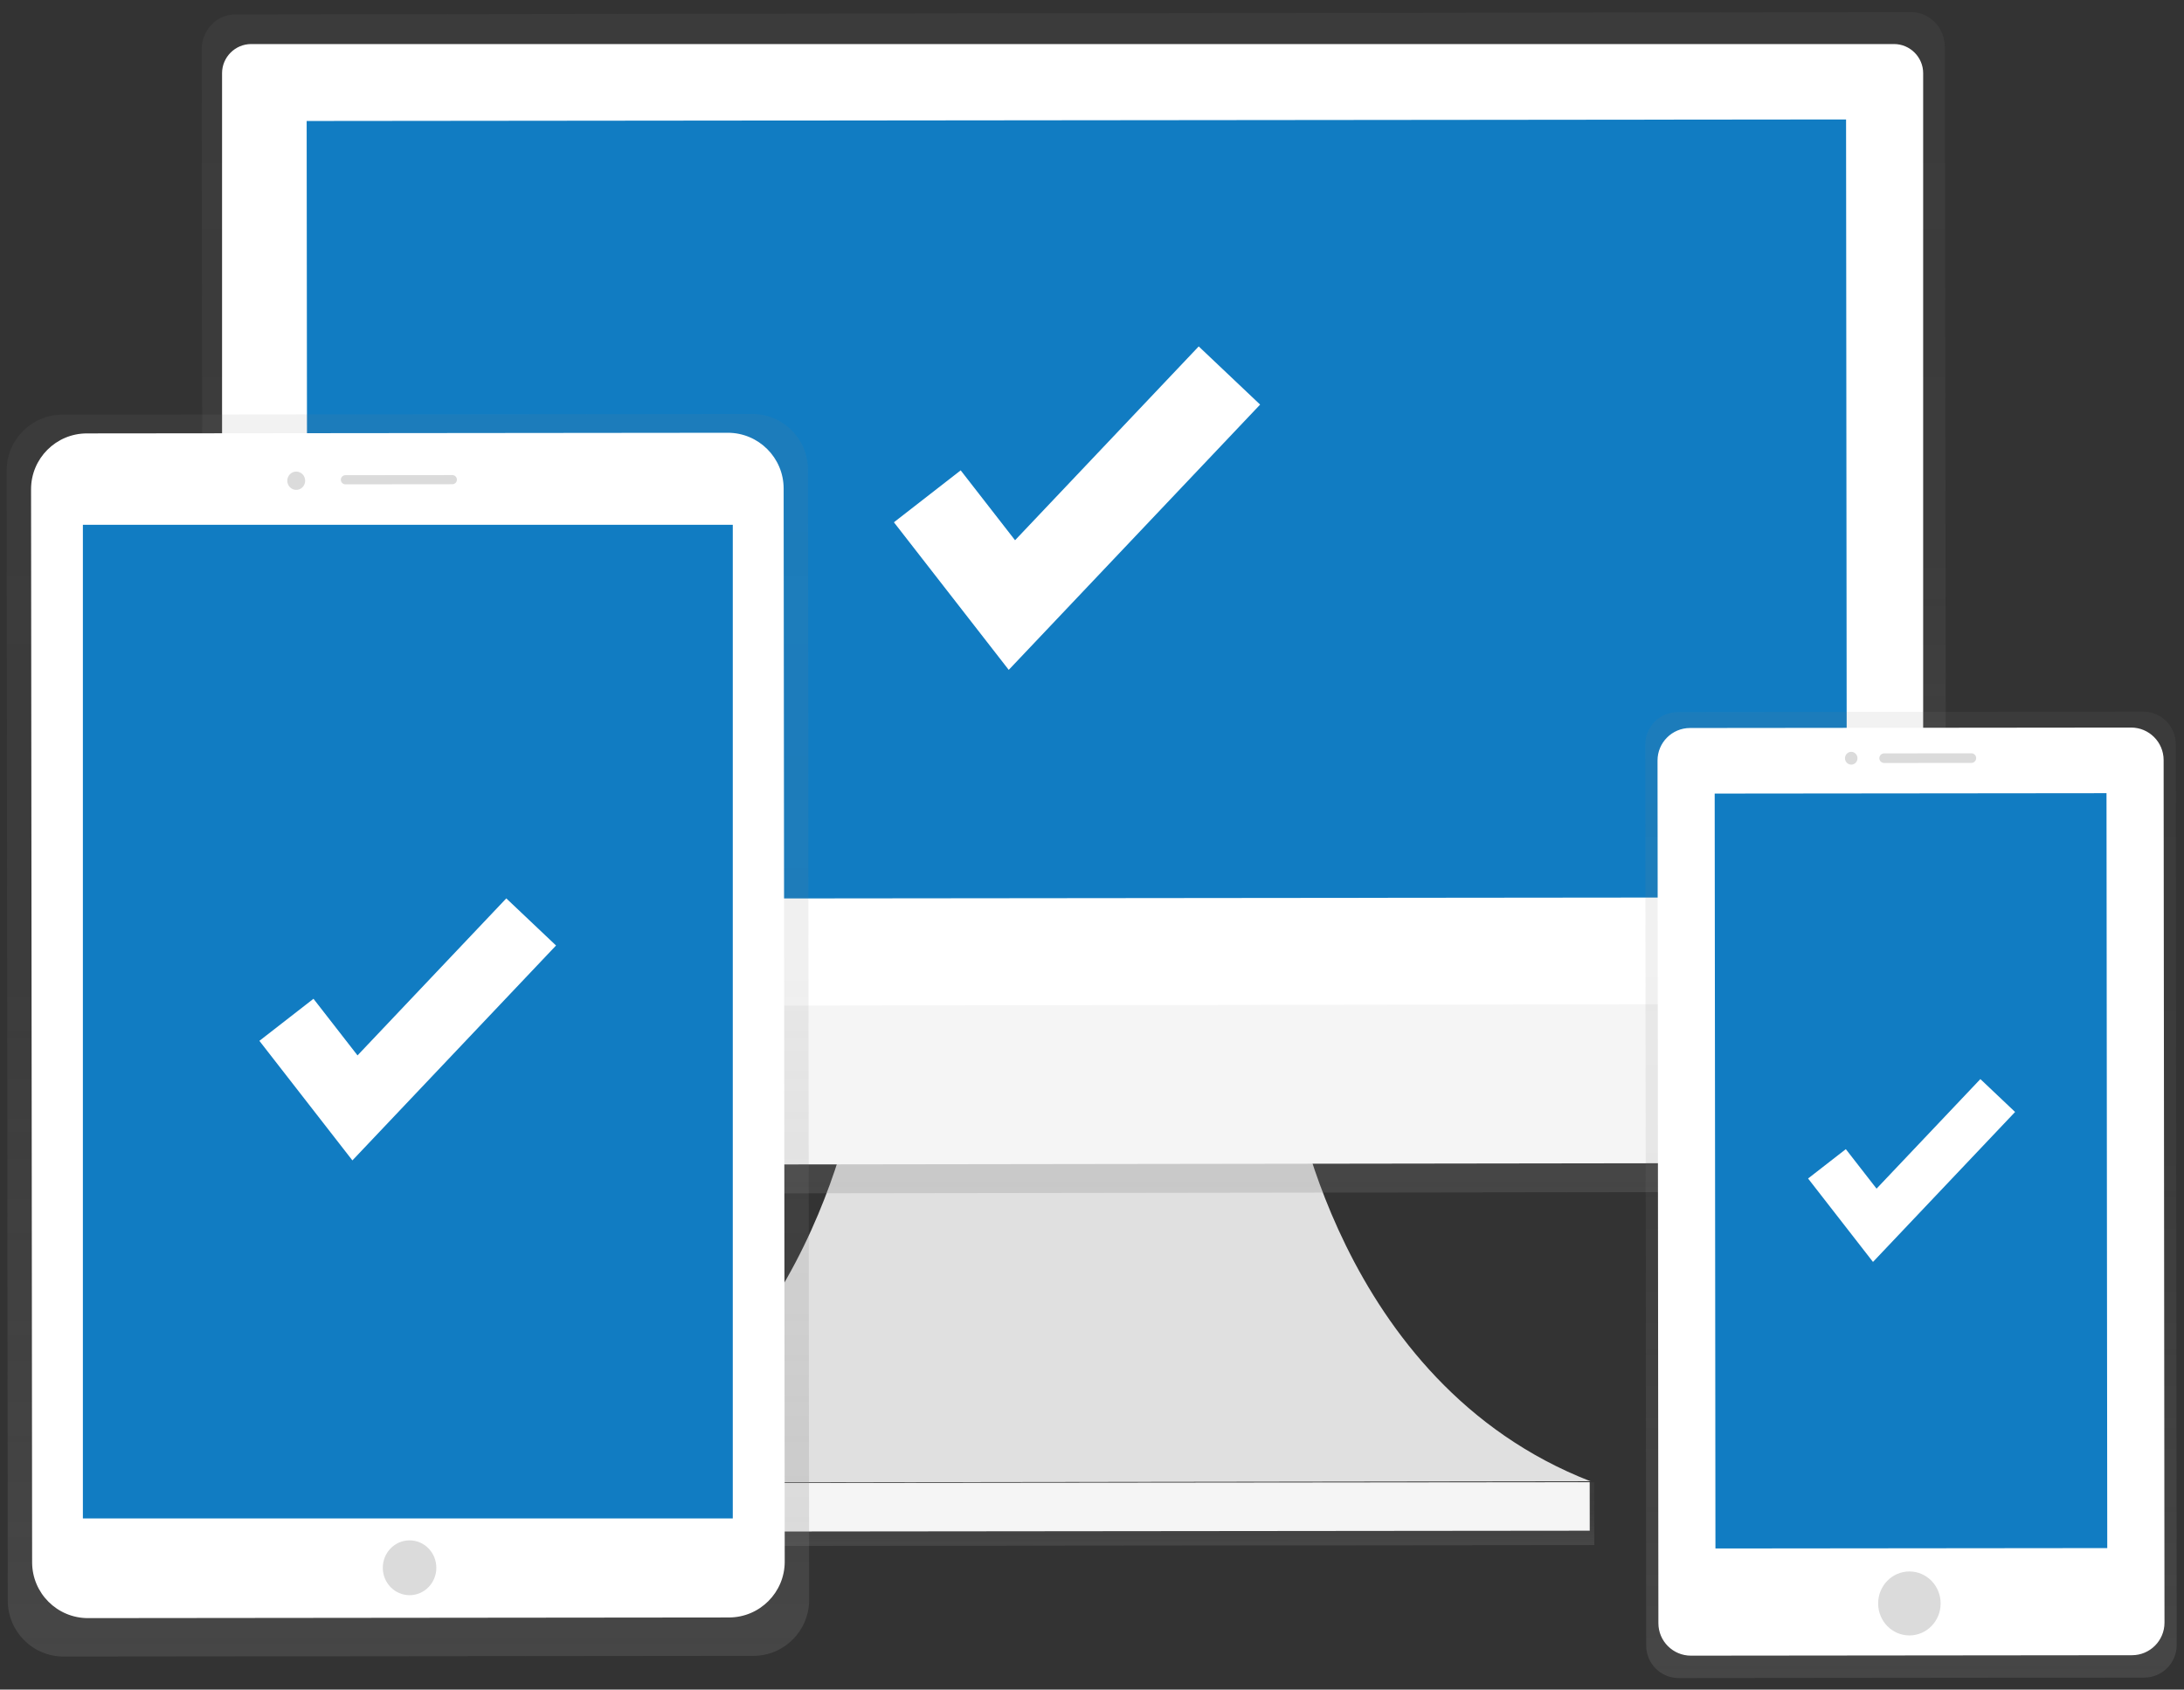
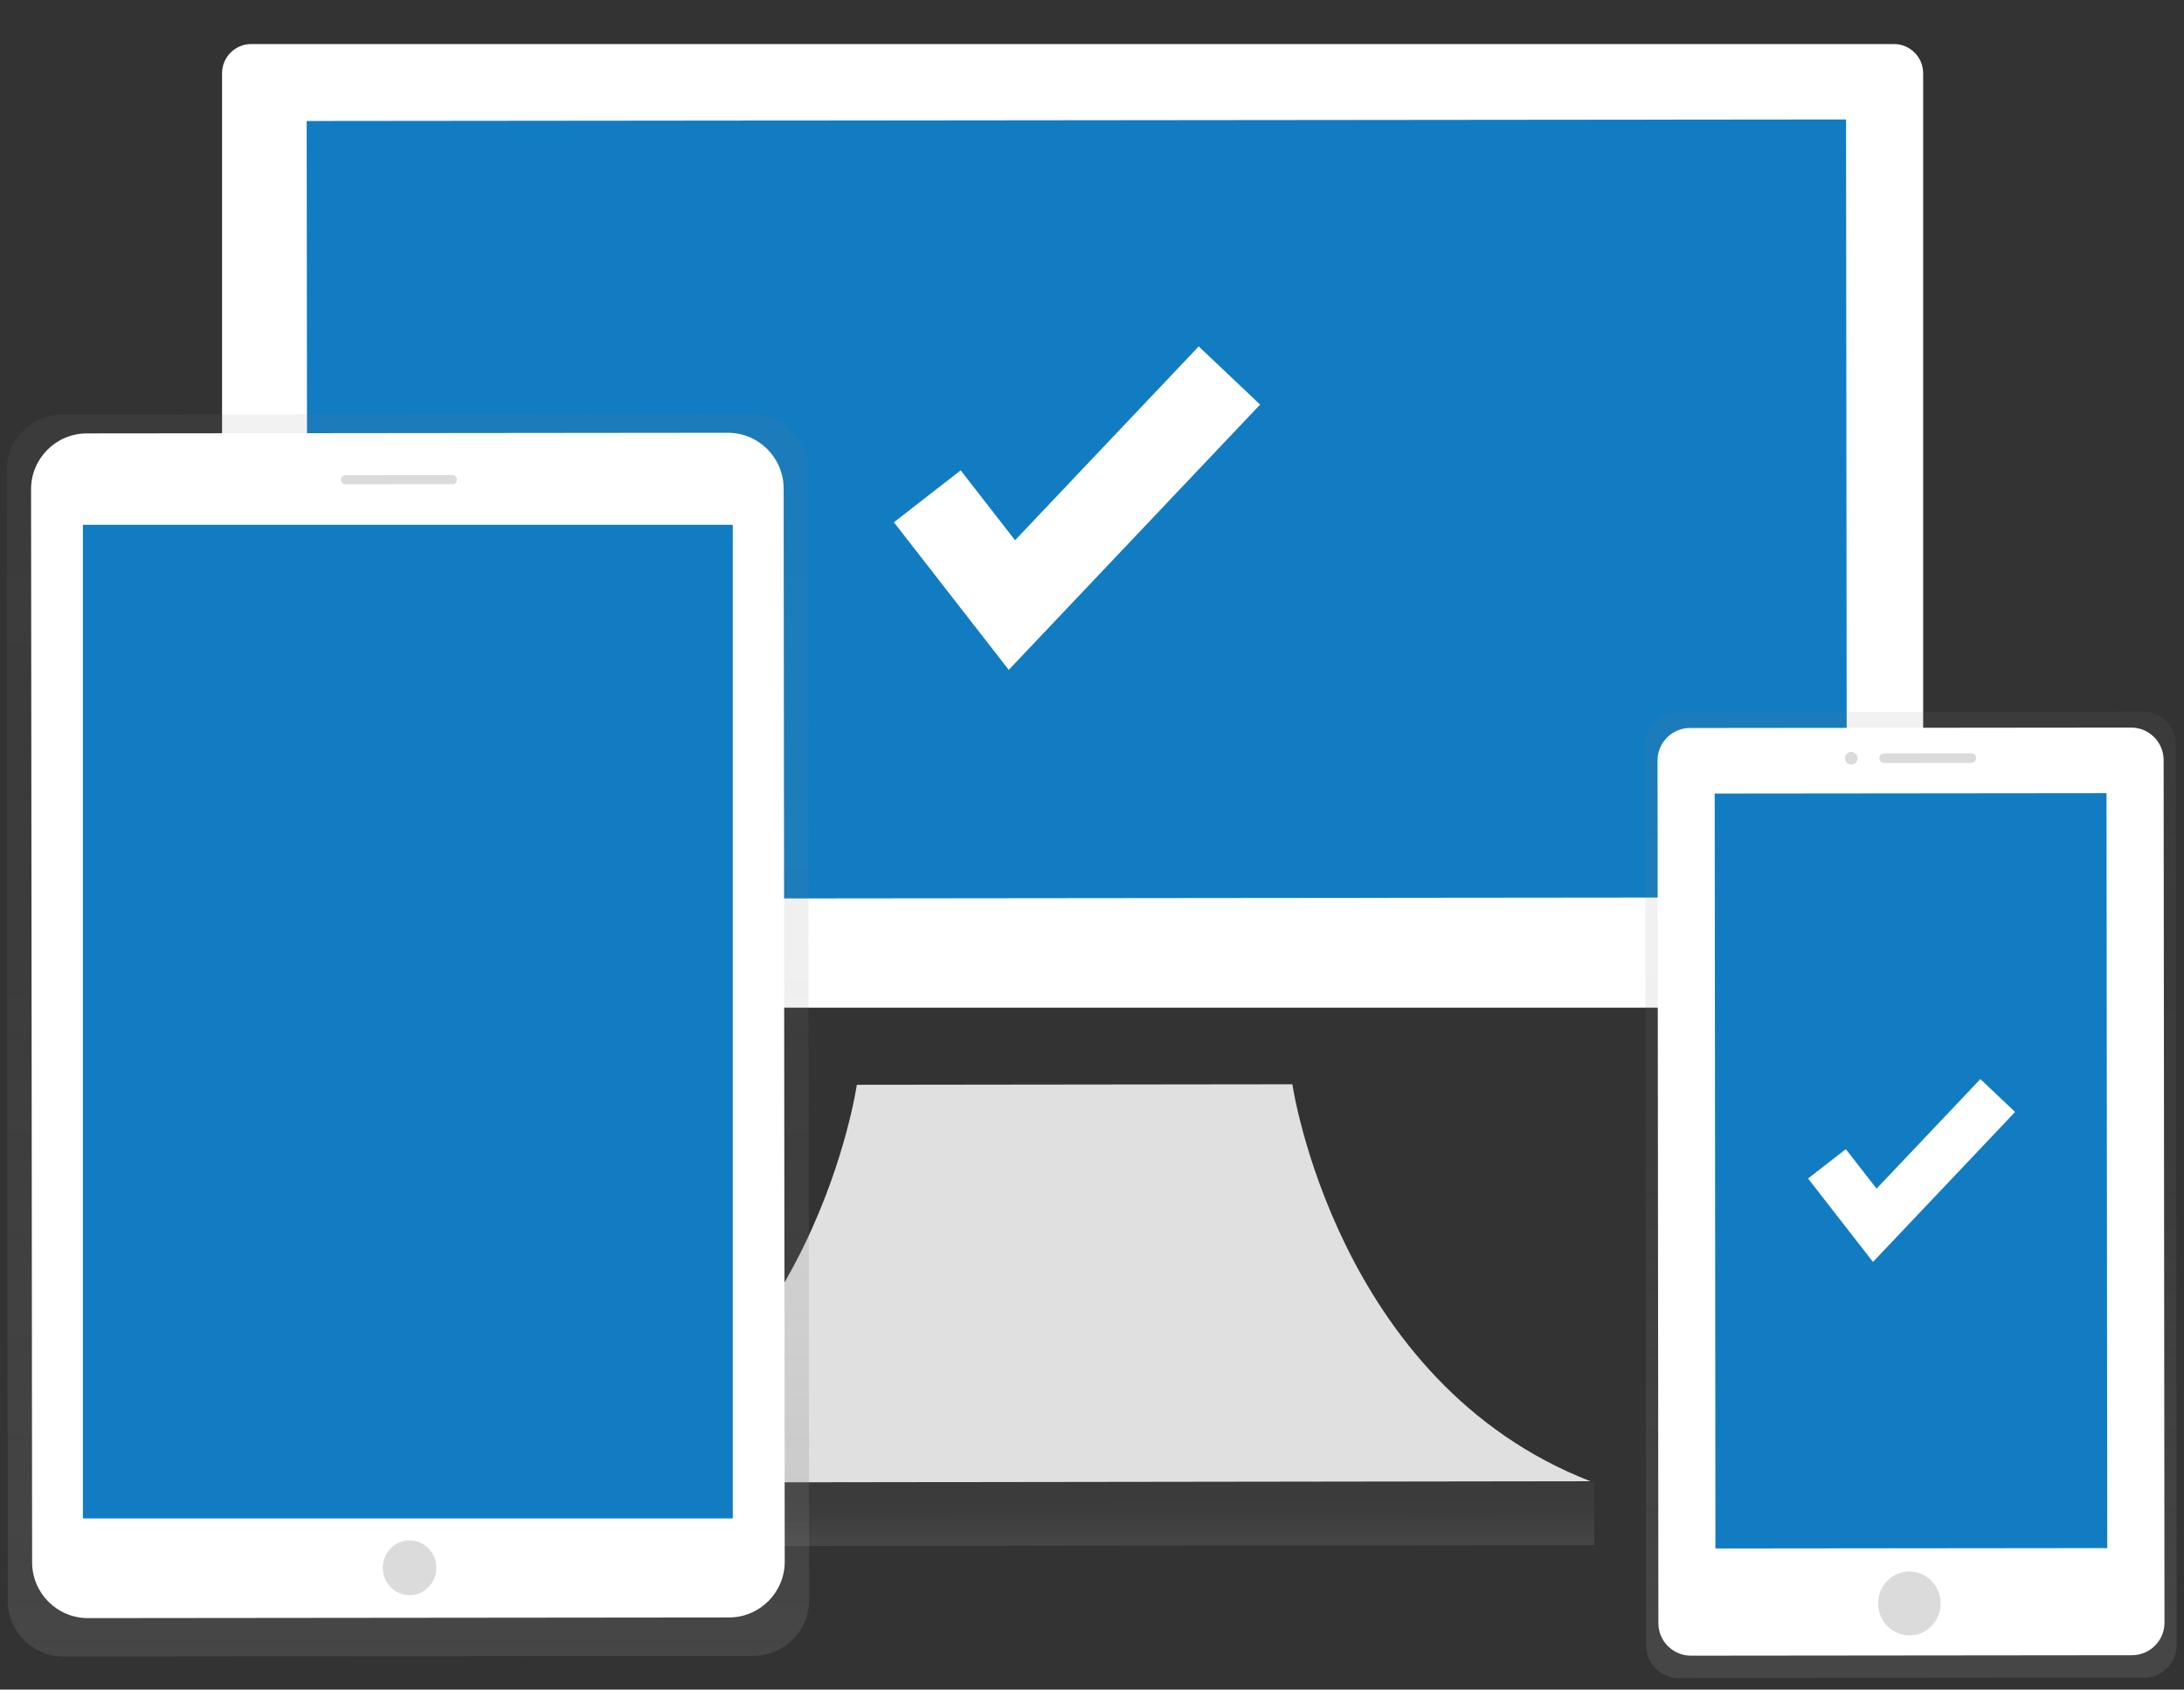
<svg xmlns="http://www.w3.org/2000/svg" width="100%" height="100%" viewBox="0 0 672 520" version="1.1" xml:space="preserve" style="fill-rule:evenodd;clip-rule:evenodd;stroke-linejoin:round;stroke-miterlimit:2;">
  <rect x="0" y="0" width="672" height="520" fill="#333333" stroke="none" />
  <g id="responsive" transform="matrix(0.833,0,0,0.833,-1.604,3.727)">
    <g transform="matrix(1,0,0,1,-286.34,-142.28)">
      <path d="M765.64,538.41C765.64,538.41 781.71,648.5 875.73,685.08L495.05,685.6C588.97,648.77 604.76,538.6 604.76,538.6L765.64,538.41Z" style="fill:rgb(224,224,224);fill-rule:nonzero;" />
    </g>
    <g transform="matrix(1,-0.001,0.001,1,-287.3,-141.33)">
      <rect x="493.16" y="685.34" width="384.26" height="23.26" style="fill:url(#_Linear1);" />
    </g>
    <g transform="matrix(1,-0.001,0.001,1,-287.3,-141.33)">
-       <rect x="495.07" y="685.34" width="380.67" height="17.94" style="fill:rgb(245,245,245);" />
-     </g>
+       </g>
    <g transform="matrix(1,0,0,1,-286.34,-142.28)">
-       <path d="M994.22,142.28L375.14,143.13C368.29,143.13 362.74,148.96 362.75,156.13L363.23,517.32L363.23,529.32C363.23,556.76 384.56,578.98 410.78,578.94L959.71,578.18C985.94,578.18 1007.17,555.87 1007.13,528.43L1007.13,516.43L1006.65,155.24C1006.64,148.07 1001.07,142.27 994.22,142.28Z" style="fill:url(#_Linear2);fill-rule:nonzero;" />
-     </g>
+       </g>
    <g transform="matrix(1,0,0,1,-286.8,-141.33)">
      <path d="M381.5,153.13L988.35,153.13C994.247,153.13 999.1,157.983 999.1,163.88L999.1,509.16L370.75,509.16L370.75,163.88C370.75,157.983 375.603,153.13 381.5,153.13Z" style="fill:white;fill-rule:nonzero;" />
    </g>
    <g transform="matrix(1,0,0,1,-286.34,-142.28)">
-       <path d="M958.26,567.51L412.26,568.26C412.223,568.26 412.187,568.26 412.15,568.26C389.598,568.26 371.033,549.722 371,527.17L371,509.6L999.35,508.73L999.35,526.31C999.377,548.88 980.83,567.477 958.26,567.51Z" style="fill:rgb(245,245,245);fill-rule:nonzero;" />
-     </g>
+       </g>
    <g transform="matrix(1,-0.001,0.001,1,-286.79,-141.33)">
      <rect x="401.81" y="181.96" width="568.62" height="287.41" style="fill:rgb(17,124,194);" />
    </g>
    <g transform="matrix(1.769,7.67305e-19,-7.67305e-19,1.769,213.339,8.512)">
      <path d="M91.121,132.566L67.146,101.741L81.088,90.896L92.44,105.492L130.789,65.011L143.612,77.16L91.121,132.566Z" style="fill:white;fill-rule:nonzero;" />
    </g>
    <g transform="matrix(1,-0.001,0.001,1,-287.06,-141.67)">
      <path d="M587.13,311.327C587.13,299.948 577.892,290.71 566.513,290.71L311.747,290.71C300.368,290.71 291.13,299.948 291.13,311.327L291.13,728.933C291.13,740.312 300.368,749.55 311.747,749.55L566.513,749.55C577.892,749.55 587.13,740.312 587.13,728.933L587.13,311.327Z" style="fill:url(#_Linear3);" />
    </g>
    <g transform="matrix(1,-0.001,0.001,1,-287.06,-141.67)">
      <rect x="311.85" y="325.76" width="255.62" height="384.84" style="fill:url(#_Linear4);" />
    </g>
    <g transform="matrix(1,-0.001,0.001,1,-287.05,-141.67)">
      <path d="M578.12,318.267C578.12,306.888 568.882,297.65 557.503,297.65L320.747,297.65C309.368,297.65 300.13,306.888 300.13,318.267L300.13,714.743C300.13,726.122 309.368,735.36 320.747,735.36L557.503,735.36C568.882,735.36 578.12,726.122 578.12,714.743L578.12,318.267Z" style="fill:white;" />
    </g>
    <g transform="matrix(1,0,0,1,-287.05,-141.67)">
      <rect x="319.59" y="331.09" width="240.06" height="367.12" style="fill:rgb(17,124,194);" />
    </g>
    <g transform="matrix(1.433,3.10822e-19,-3.10822e-19,1.433,1.519,234.291)">
-       <path d="M91.121,132.566L67.146,101.741L81.088,90.896L92.44,105.492L130.789,65.011L143.612,77.16L91.121,132.566Z" style="fill:white;fill-rule:nonzero;" />
-     </g>
+       </g>
    <g transform="matrix(1,0,0,1,-287.33,-141.67)">
      <ellipse cx="440.54" cy="716.44" rx="9.89" ry="10.13" style="fill:rgb(219,219,219);" />
    </g>
    <g transform="matrix(1,-0.001,0.001,1,-286.78,-141.73)">
-       <ellipse cx="397.81" cy="315.27" rx="3.3" ry="3.38" style="fill:rgb(219,219,219);" />
-     </g>
+       </g>
    <g transform="matrix(1,-0.001,0.001,1,-286.78,-141.68)">
      <path d="M457.16,314.88C457.16,313.947 456.403,313.19 455.47,313.19L415.98,313.19C415.047,313.19 414.29,313.947 414.29,314.88C414.29,315.813 415.047,316.57 415.98,316.57L455.47,316.57C456.403,316.57 457.16,315.813 457.16,314.88Z" style="fill:rgb(219,219,219);" />
    </g>
    <g transform="matrix(1,-0.001,0.001,1,416.163,-141.88)">
      <path d="M389.04,412.717C389.04,406.09 383.66,400.71 377.033,400.71L205.087,400.71C198.46,400.71 193.08,406.09 193.08,412.717L193.08,745.593C193.08,752.22 198.46,757.6 205.087,757.6L377.033,757.6C383.66,757.6 389.04,752.22 389.04,745.593L389.04,412.717Z" style="fill:url(#_Linear5);" />
    </g>
    <g transform="matrix(1,-0.001,0.001,1,416.163,-141.88)">
      <path d="M384.54,418.597C384.54,411.97 379.16,406.59 372.533,406.59L209.607,406.59C202.98,406.59 197.6,411.97 197.6,418.597L197.6,737.323C197.6,743.95 202.98,749.33 209.607,749.33L372.533,749.33C379.16,749.33 384.54,743.95 384.54,737.323L384.54,418.597Z" style="fill:white;" />
    </g>
    <g transform="matrix(1,-0.001,0.001,1,416.173,-141.88)">
      <rect x="218.69" y="430.82" width="144.73" height="278.92" style="fill:rgb(17,124,194);" />
    </g>
    <g transform="matrix(1,0,0,1,602.645,329.205)">
      <path d="M91.121,132.566L67.146,101.741L81.088,90.896L92.44,105.492L130.789,65.011L143.612,77.16L91.121,132.566Z" style="fill:white;fill-rule:nonzero;" />
    </g>
    <g transform="matrix(1,0,0,1,415.953,-141.88)">
      <ellipse cx="291.26" cy="729.83" rx="11.54" ry="11.82" style="fill:rgb(219,219,219);" />
    </g>
    <g transform="matrix(1,-0.001,0.001,1,416.383,-141.91)">
      <ellipse cx="268.93" cy="417.85" rx="2.31" ry="2.36" style="fill:rgb(219,219,219);" />
    </g>
    <g transform="matrix(1,-0.001,0.001,1,416.383,-141.87)">
      <path d="M315.08,417.805C315.08,416.825 314.285,416.03 313.305,416.03L281.085,416.03C280.105,416.03 279.31,416.825 279.31,417.805C279.31,418.785 280.105,419.58 281.085,419.58L313.305,419.58C314.285,419.58 315.08,418.785 315.08,417.805Z" style="fill:rgb(219,219,219);" />
    </g>
  </g>
  <defs>
    <linearGradient id="_Linear1" x1="0" y1="0" x2="1" y2="0" gradientUnits="userSpaceOnUse" gradientTransform="matrix(1.42488e-15,-23.27,23.27,1.42488e-15,685.32,708.58)">
      <stop offset="0" style="stop-color:rgb(128,128,128);stop-opacity:0.25" />
      <stop offset="0.54" style="stop-color:rgb(128,128,128);stop-opacity:0.12" />
      <stop offset="1" style="stop-color:rgb(128,128,128);stop-opacity:0.1" />
    </linearGradient>
    <linearGradient id="_Linear2" x1="0" y1="0" x2="1" y2="0" gradientUnits="userSpaceOnUse" gradientTransform="matrix(2.67947e-14,-437.59,437.59,2.67947e-14,684.46,581.843)">
      <stop offset="0" style="stop-color:rgb(128,128,128);stop-opacity:0.25" />
      <stop offset="0.54" style="stop-color:rgb(128,128,128);stop-opacity:0.12" />
      <stop offset="1" style="stop-color:rgb(128,128,128);stop-opacity:0.1" />
    </linearGradient>
    <linearGradient id="_Linear3" x1="0" y1="0" x2="1" y2="0" gradientUnits="userSpaceOnUse" gradientTransform="matrix(2.82243e-14,-460.938,460.938,2.82243e-14,439.15,752.996)">
      <stop offset="0" style="stop-color:rgb(128,128,128);stop-opacity:0.25" />
      <stop offset="0.54" style="stop-color:rgb(128,128,128);stop-opacity:0.12" />
      <stop offset="1" style="stop-color:rgb(128,128,128);stop-opacity:0.1" />
    </linearGradient>
    <linearGradient id="_Linear4" x1="0" y1="0" x2="1" y2="0" gradientUnits="userSpaceOnUse" gradientTransform="matrix(2.36731e-14,-386.611,386.611,2.36731e-14,439.67,713.879)">
      <stop offset="0" style="stop-color:black;stop-opacity:0.09" />
      <stop offset="0.55" style="stop-color:black;stop-opacity:0.07" />
      <stop offset="1" style="stop-color:black;stop-opacity:0.02" />
    </linearGradient>
    <linearGradient id="_Linear5" x1="0" y1="0" x2="1" y2="0" gradientUnits="userSpaceOnUse" gradientTransform="matrix(2.19237e-14,-358.04,358.04,2.19237e-14,291.08,760.053)">
      <stop offset="0" style="stop-color:rgb(128,128,128);stop-opacity:0.25" />
      <stop offset="0.54" style="stop-color:rgb(128,128,128);stop-opacity:0.12" />
      <stop offset="1" style="stop-color:rgb(128,128,128);stop-opacity:0.1" />
    </linearGradient>
  </defs>
</svg>